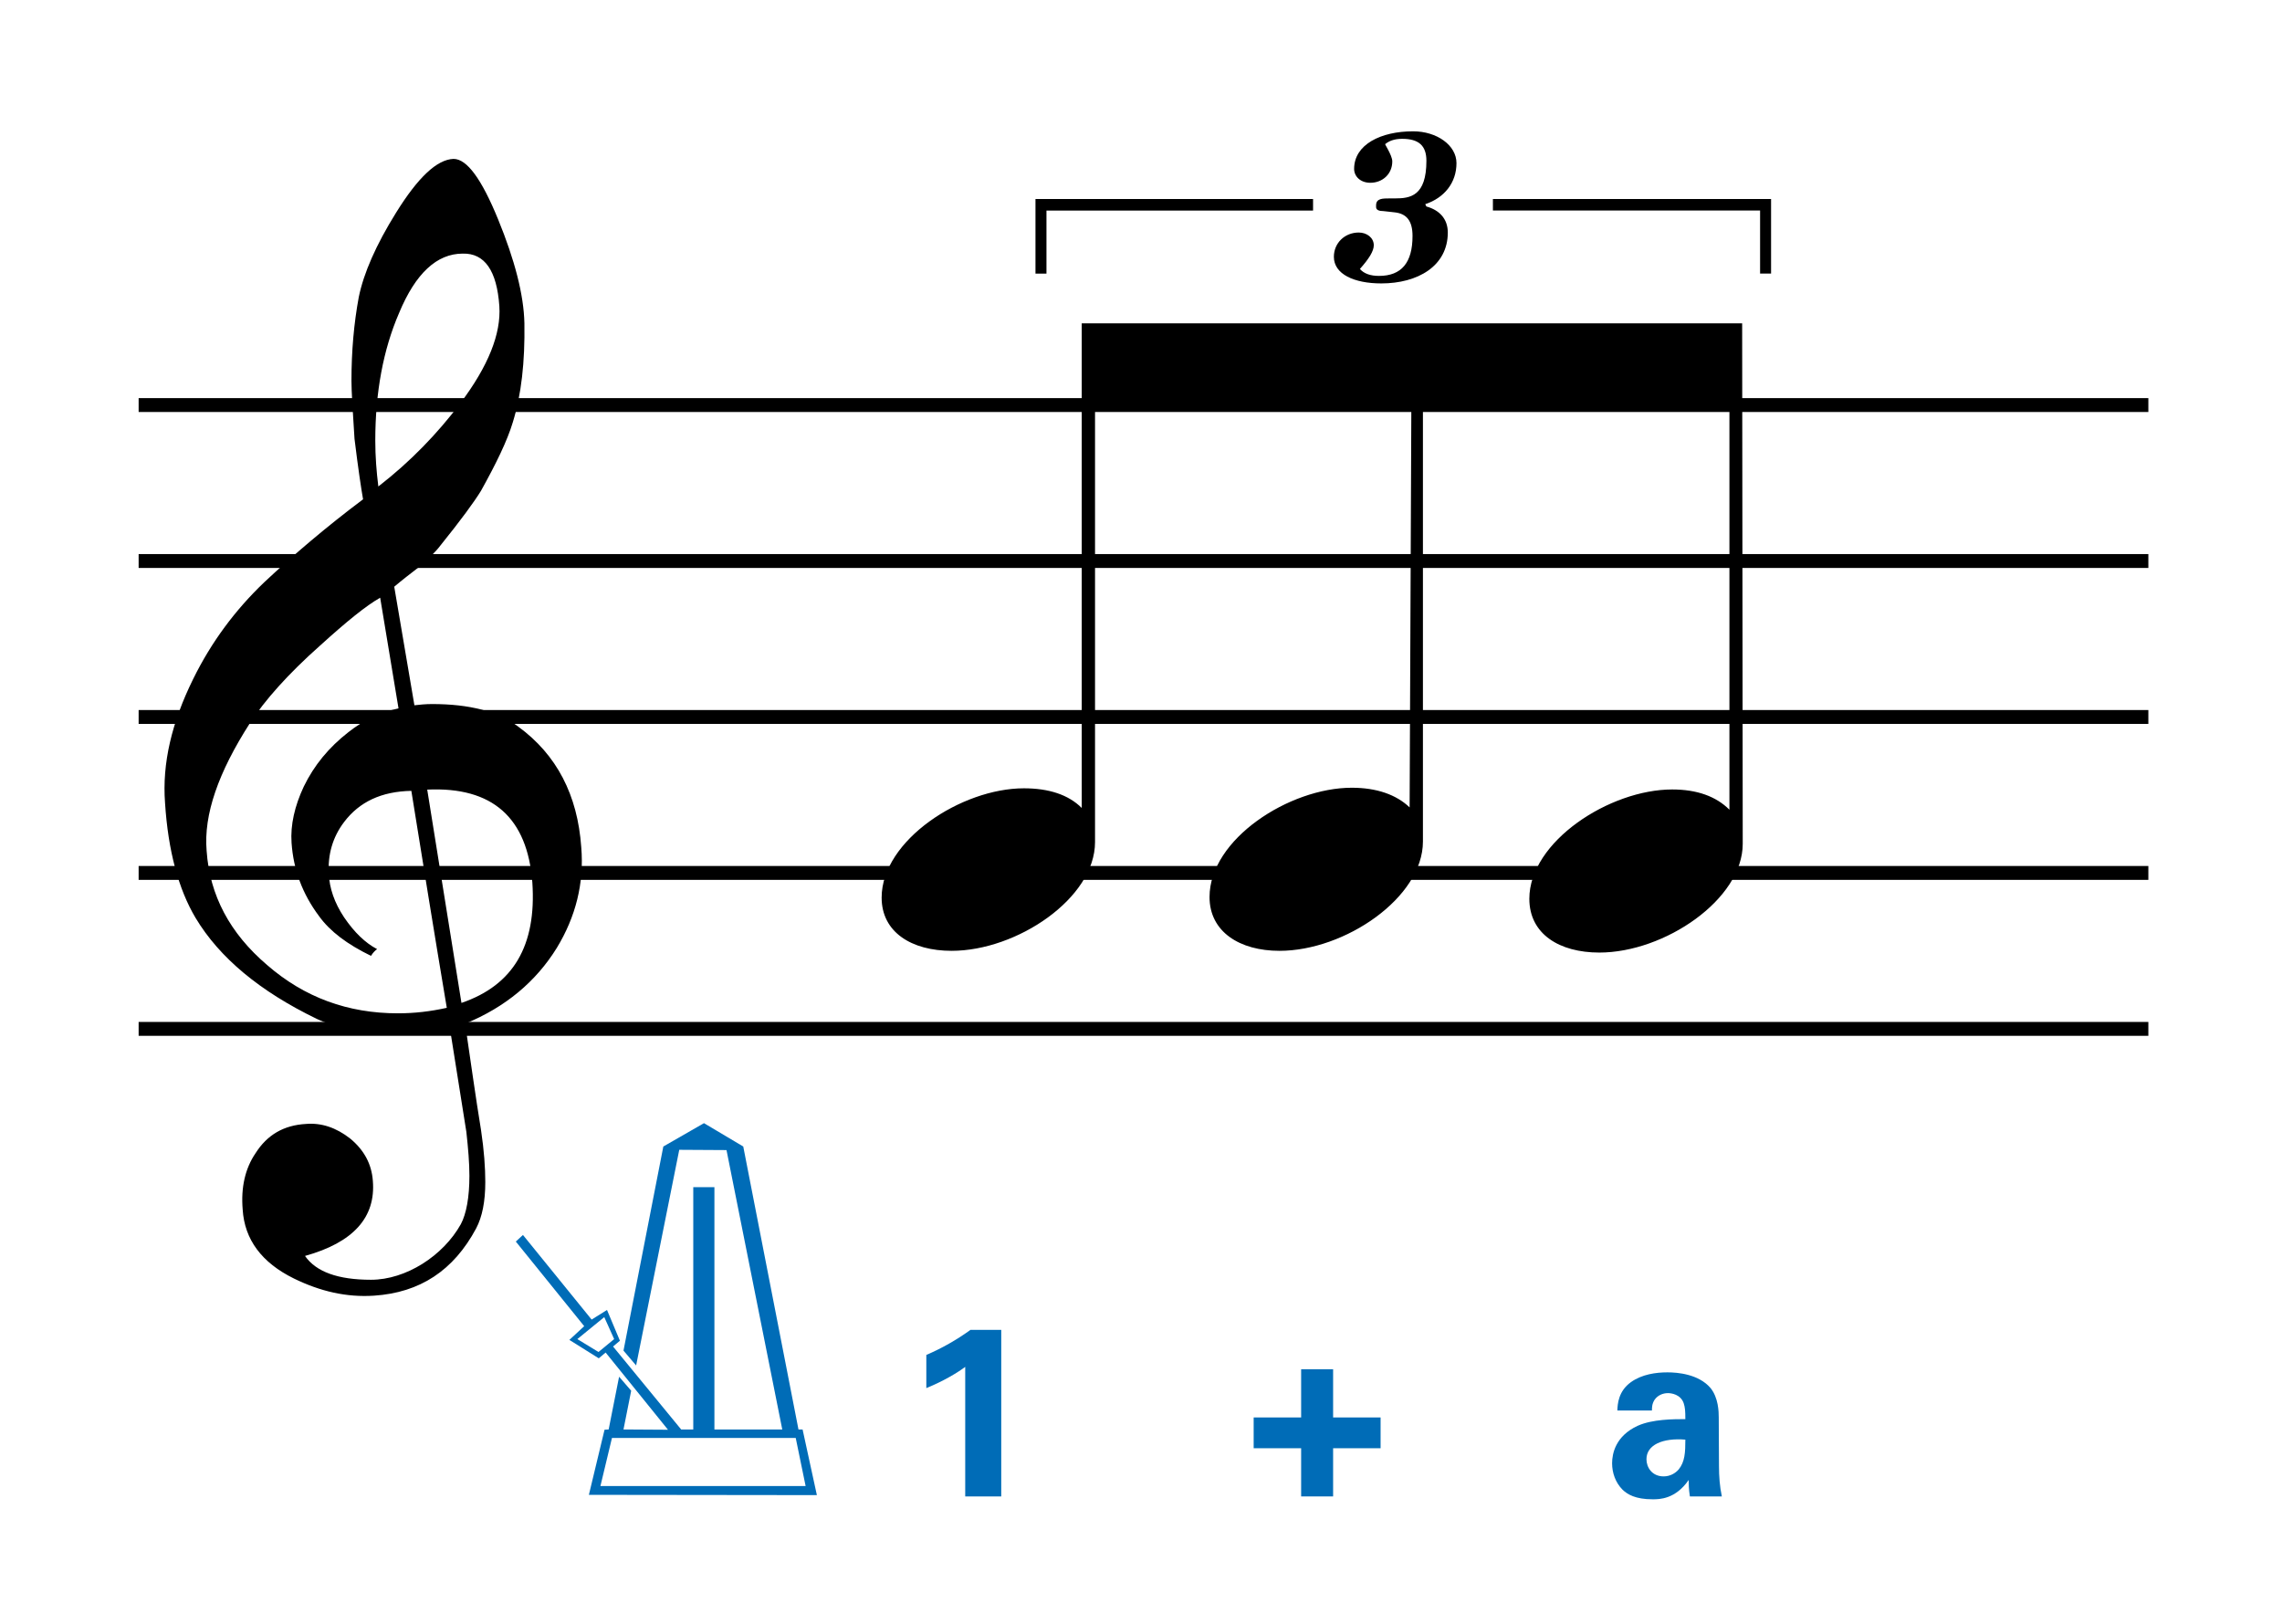
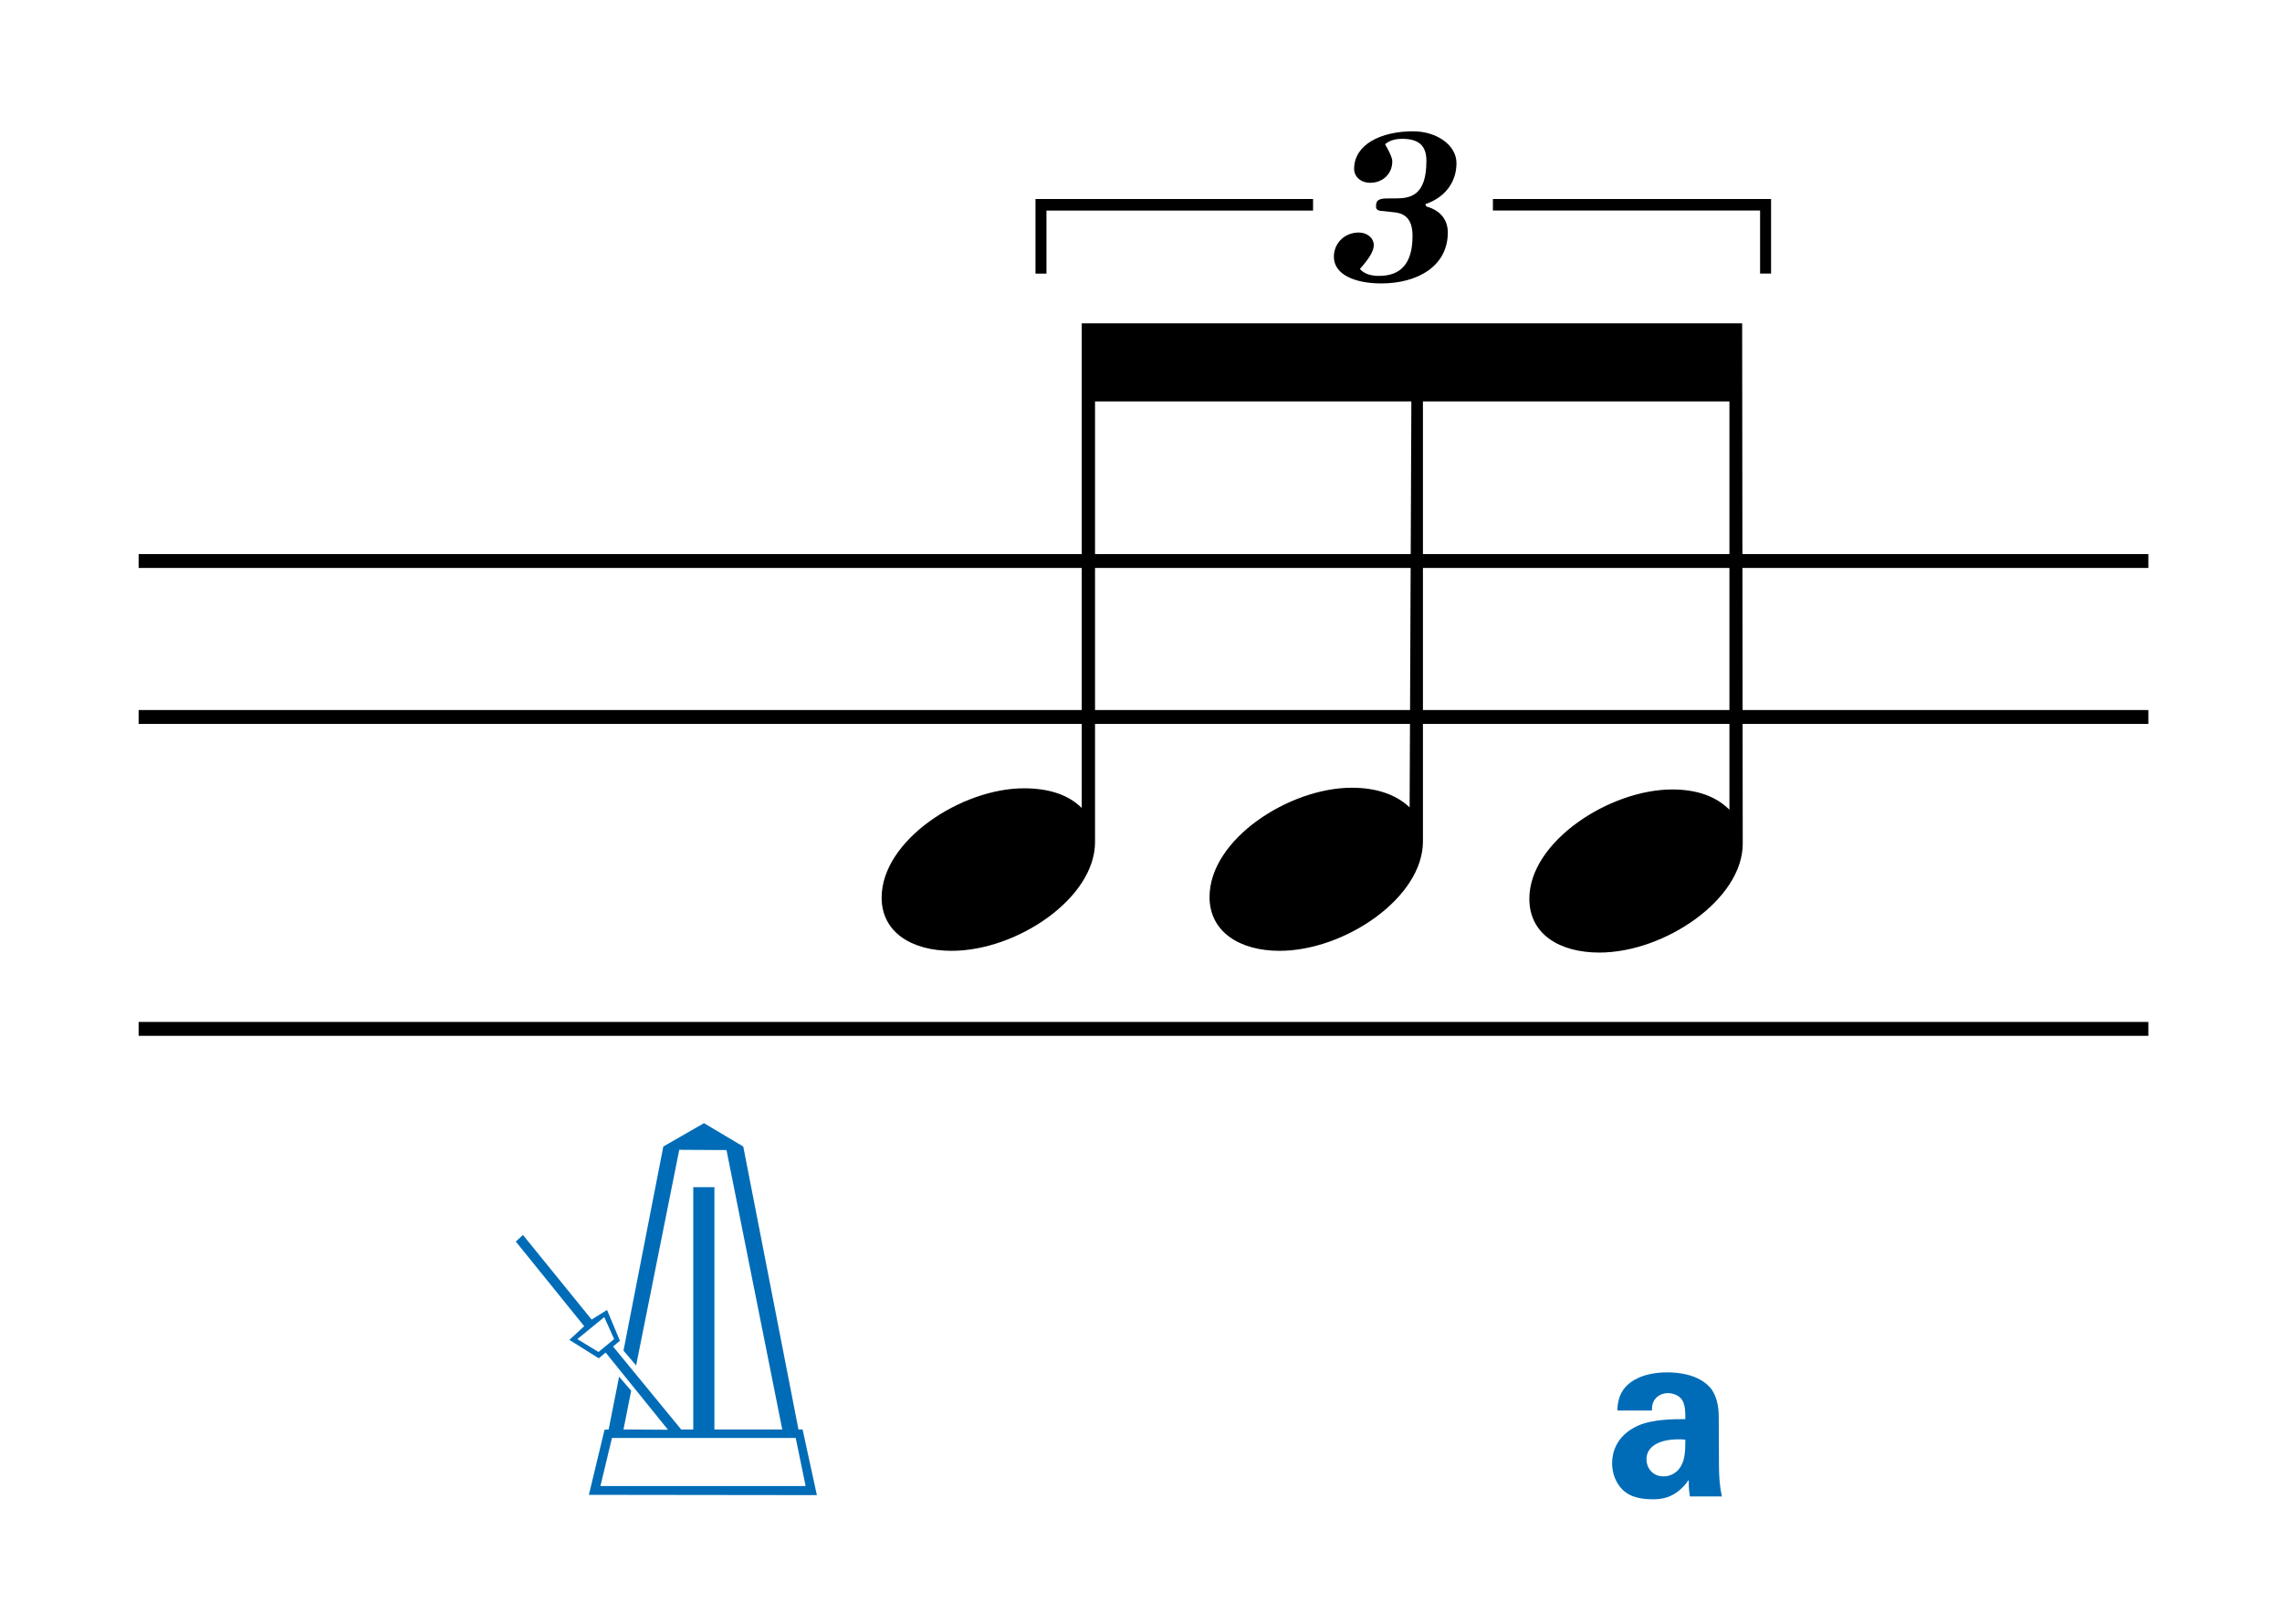
<svg xmlns="http://www.w3.org/2000/svg" version="1.1" id="main" x="0px" y="0px" width="328.819px" height="234px" viewBox="0 0 328.819 234" enable-background="new 0 0 328.819 234" xml:space="preserve">
  <line fill="none" stroke="#000000" stroke-width="2" x1="19.976" y1="148.242" x2="309.561" y2="148.242" />
  <line fill="none" stroke="#000000" stroke-width="2" x1="19.976" y1="80.832" x2="309.561" y2="80.832" />
-   <line fill="none" stroke="#000000" stroke-width="2" x1="19.976" y1="125.772" x2="309.561" y2="125.772" />
  <line fill="none" stroke="#000000" stroke-width="2" x1="19.976" y1="103.302" x2="309.561" y2="103.302" />
-   <line fill="none" stroke="#000000" stroke-width="2" x1="19.976" y1="58.361" x2="309.561" y2="58.361" />
  <g>
    <g>
      <path d="M251.031,46.585l0.083,74.995c0,8-11.249,15.666-20.666,15.666c-5.75,0-10.083-2.667-10.083-7.75    c0-8.25,11.583-15.749,20.582-15.749c3.583,0,6.333,1,8.25,2.917v-58.83h-44.164v63.413c0,8.083-11.249,15.749-20.666,15.749    c-5.75,0-10.083-2.75-10.083-7.75c0-8.333,11.5-15.749,20.499-15.749c3.583,0,6.416,1,8.333,2.833l0.25-58.497h-45.581v63.496    c0,8.083-11.249,15.666-20.666,15.666c-5.75,0-10.083-2.667-10.083-7.667c0-8.25,11.5-15.749,20.499-15.749    c3.583,0,6.417,0.917,8.333,2.833V46.585H251.031z M189.202,30.336h-38.415v9.083h-1.583V28.669h39.998V30.336z M209.867,23.503    c0,2.833-1.75,5-4.5,5.916l0.167,0.333c1.833,0.5,3.083,1.75,3.083,3.75c0,4.833-4.333,7.333-9.583,7.333    c-3.917,0-6.833-1.333-6.833-3.833c0-2,1.583-3.5,3.583-3.5c1.167,0,2.167,0.75,2.167,1.833c0,0.833-0.667,1.917-2,3.417    c0.583,0.667,1.5,1,2.75,1c3.25,0,4.833-1.917,4.833-5.75c0-2.167-0.833-3.25-2.667-3.417l-1.5-0.167    c-0.667,0-1.083-0.167-1.083-0.583v-0.25c0-1,0.917-1,2-1h0.75c2.167,0,4.5-0.333,4.5-5.417c0-2.167-1.083-3.167-3.5-3.167    c-1.167,0-1.917,0.333-2.417,0.75c-0.25-0.167,1,1.583,1,2.5c0,1.833-1.417,3.083-3.166,3.083c-1.417,0-2.333-0.917-2.333-2    c0-3.5,3.833-5.416,8.5-5.416C207.034,18.92,209.867,20.92,209.867,23.503z M215.117,28.669h40.081v10.749h-1.583v-9.083h-38.498    V28.669z" />
    </g>
  </g>
  <g>
-     <path fill="#006CB7" d="M133.477,195.221c2.234-0.962,4.366-2.166,6.36-3.61h4.435v23.996h-5.191v-18.667   c-0.997,0.756-2.991,1.994-5.604,3.06V195.221z" />
-   </g>
+     </g>
  <g>
-     <path fill="#006CB7" d="M187.485,208.663h-6.841v-4.435h6.841v-6.945h4.607v6.945h6.841v4.435h-6.841v6.944h-4.607V208.663z" />
-   </g>
+     </g>
  <g>
    <path fill="#006CB7" d="M243.5,215.607c-0.172-1.066-0.172-1.856-0.172-2.372c-1.925,2.785-4.228,2.785-5.191,2.785   c-2.51,0-3.644-0.722-4.332-1.375c-1.031-1.032-1.513-2.441-1.513-3.816c0-1.375,0.481-3.919,3.679-5.397   c2.131-0.963,5.191-0.963,6.875-0.963c0-1.134-0.035-1.685-0.241-2.303c-0.447-1.272-1.788-1.444-2.269-1.444   c-0.722,0-1.478,0.31-1.925,0.962c-0.378,0.584-0.378,1.135-0.378,1.547h-4.985c0.034-0.928,0.138-2.785,1.959-4.091   c1.582-1.134,3.61-1.409,5.26-1.409c1.444,0,4.469,0.241,6.188,2.234c1.169,1.41,1.204,3.472,1.204,4.263l0.034,6.979   c0,1.478,0.103,2.957,0.413,4.4H243.5z M237.243,210.244c0,1.168,0.791,2.475,2.475,2.475c0.928,0,1.685-0.447,2.166-0.997   c0.894-1.1,0.963-2.441,0.963-4.297C239.581,207.15,237.243,208.181,237.243,210.244z" />
  </g>
  <g>
    <path fill="#006CB7" d="M89.841,194.599l5.739-29.409l5.858-3.364l5.66,3.364l7.956,40.769h0.594l2.058,9.459l-32.853-0.04   l2.256-9.38l0.594-0.04l1.504-7.6l1.742,2.019l-1.108,5.581l6.412,0.04l-8.985-11.123l-0.99,0.831l-4.235-2.652l2.137-1.979   l-9.855-12.191l1.029-0.95l9.896,12.191l2.216-1.385l1.86,4.433l-0.989,0.832l9.816,11.954h1.742v-34.911h3.048v34.911h9.776   l-8.035-40.254l-6.808-0.04l-6.214,31.071L89.841,194.599z M86.239,194.797l2.256-1.86l-1.425-3.167l-3.879,3.167L86.239,194.797z    M86.517,214.112h29.567l-1.425-6.927h-26.48L86.517,214.112z" />
  </g>
  <g>
-     <path d="M64.819,148.112c-2.202,0.352-4.579,0.528-7.133,0.528c-5.46,0-9.51-0.617-12.064-1.85   c-8.189-3.962-14.001-8.806-17.436-14.529c-2.466-4.139-3.963-9.687-4.403-16.555c-0.44-5.724,0.969-11.624,4.051-17.876   c2.642-5.372,6.076-9.95,10.215-13.913c4.227-3.962,8.982-8.013,14.266-11.976c-0.264-1.497-0.705-4.403-1.233-8.718   c-0.264-4.051-0.44-6.869-0.44-8.365c0-4.227,0.353-8.278,1.057-12.064c0.705-3.435,2.466-7.485,5.372-12.152   c3.17-5.107,5.9-7.661,8.278-7.749c1.937,0,4.05,2.906,6.428,8.718c2.377,5.812,3.698,10.831,3.786,14.97   c0.088,5.548-0.44,10.303-1.673,14.266c-0.792,2.642-2.377,5.9-4.579,9.862c-0.969,1.585-2.906,4.227-5.812,7.837   c-0.792,1.057-1.937,2.113-3.258,3.258c-1.145,0.88-2.29,1.761-3.435,2.729l2.906,17.083c0.792-0.088,1.585-0.176,2.554-0.176   c5.372,0,9.51,1.057,12.416,3.258c5.548,4.051,8.542,9.863,9.07,17.348c0.44,5.195-0.792,10.039-3.522,14.53   c-2.994,4.843-7.397,8.542-13.209,10.919c0.792,5.372,1.497,10.479,2.29,15.322c0.44,2.906,0.616,5.459,0.616,7.485   c0,2.818-0.44,5.02-1.321,6.692c-3.258,6.076-8.101,9.246-14.706,9.687c-3.963,0.264-7.749-0.616-11.536-2.465   c-4.667-2.29-7.133-5.636-7.397-9.951c-0.264-3.17,0.352-5.9,1.849-8.102c1.673-2.642,4.051-4.051,7.309-4.227   c2.201-0.176,4.315,0.528,6.34,2.113c2.025,1.673,3.083,3.698,3.258,6.076c0.44,5.283-2.818,8.894-9.774,10.831   c1.585,2.29,4.755,3.434,9.51,3.434c5.02,0,10.391-3.434,12.945-8.013c0.792-1.497,1.233-3.875,1.233-6.957   c0-1.849-0.176-3.963-0.44-6.34L64.819,148.112z M49.584,118.436c-1.673,2.201-2.377,4.755-2.202,7.485   c0.088,2.025,0.793,4.139,2.202,6.252c1.497,2.202,3.082,3.699,4.755,4.579c-0.264,0.176-0.617,0.528-0.881,0.969   c-3.434-1.673-5.9-3.522-7.485-5.724c-2.377-3.17-3.698-6.692-3.962-10.567c-0.176-2.554,0.44-5.283,1.761-8.101   c1.497-3.082,3.61-5.636,6.428-7.837c2.114-1.673,4.491-2.818,7.221-3.434L54.78,86.119c-2.025,1.145-4.843,3.434-8.629,6.868   c-4.667,4.139-8.014,7.925-10.127,11.184c-4.579,7.133-6.692,13.209-6.252,18.404c0.44,6.428,3.346,11.888,8.718,16.467   c5.372,4.667,11.624,6.957,18.844,6.957c2.378,0,4.667-0.264,7.045-0.792c-1.761-10.479-3.435-20.87-5.107-31.261   C54.956,114.033,51.786,115.53,49.584,118.436z M57.51,45.083c-2.29,5.284-3.434,11.448-3.434,18.404   c0,2.29,0.176,4.491,0.44,6.604c4.667-3.61,8.542-7.661,11.8-11.976c4.051-5.372,5.9-10.039,5.636-14.001   c-0.352-5.107-2.113-7.661-5.283-7.573C62.969,36.542,59.887,39.359,57.51,45.083z M66.492,144.501   c7.485-2.554,10.831-8.278,10.215-17.348c-0.705-9.334-5.724-13.825-15.146-13.385L66.492,144.501z" />
-   </g>
+     </g>
</svg>